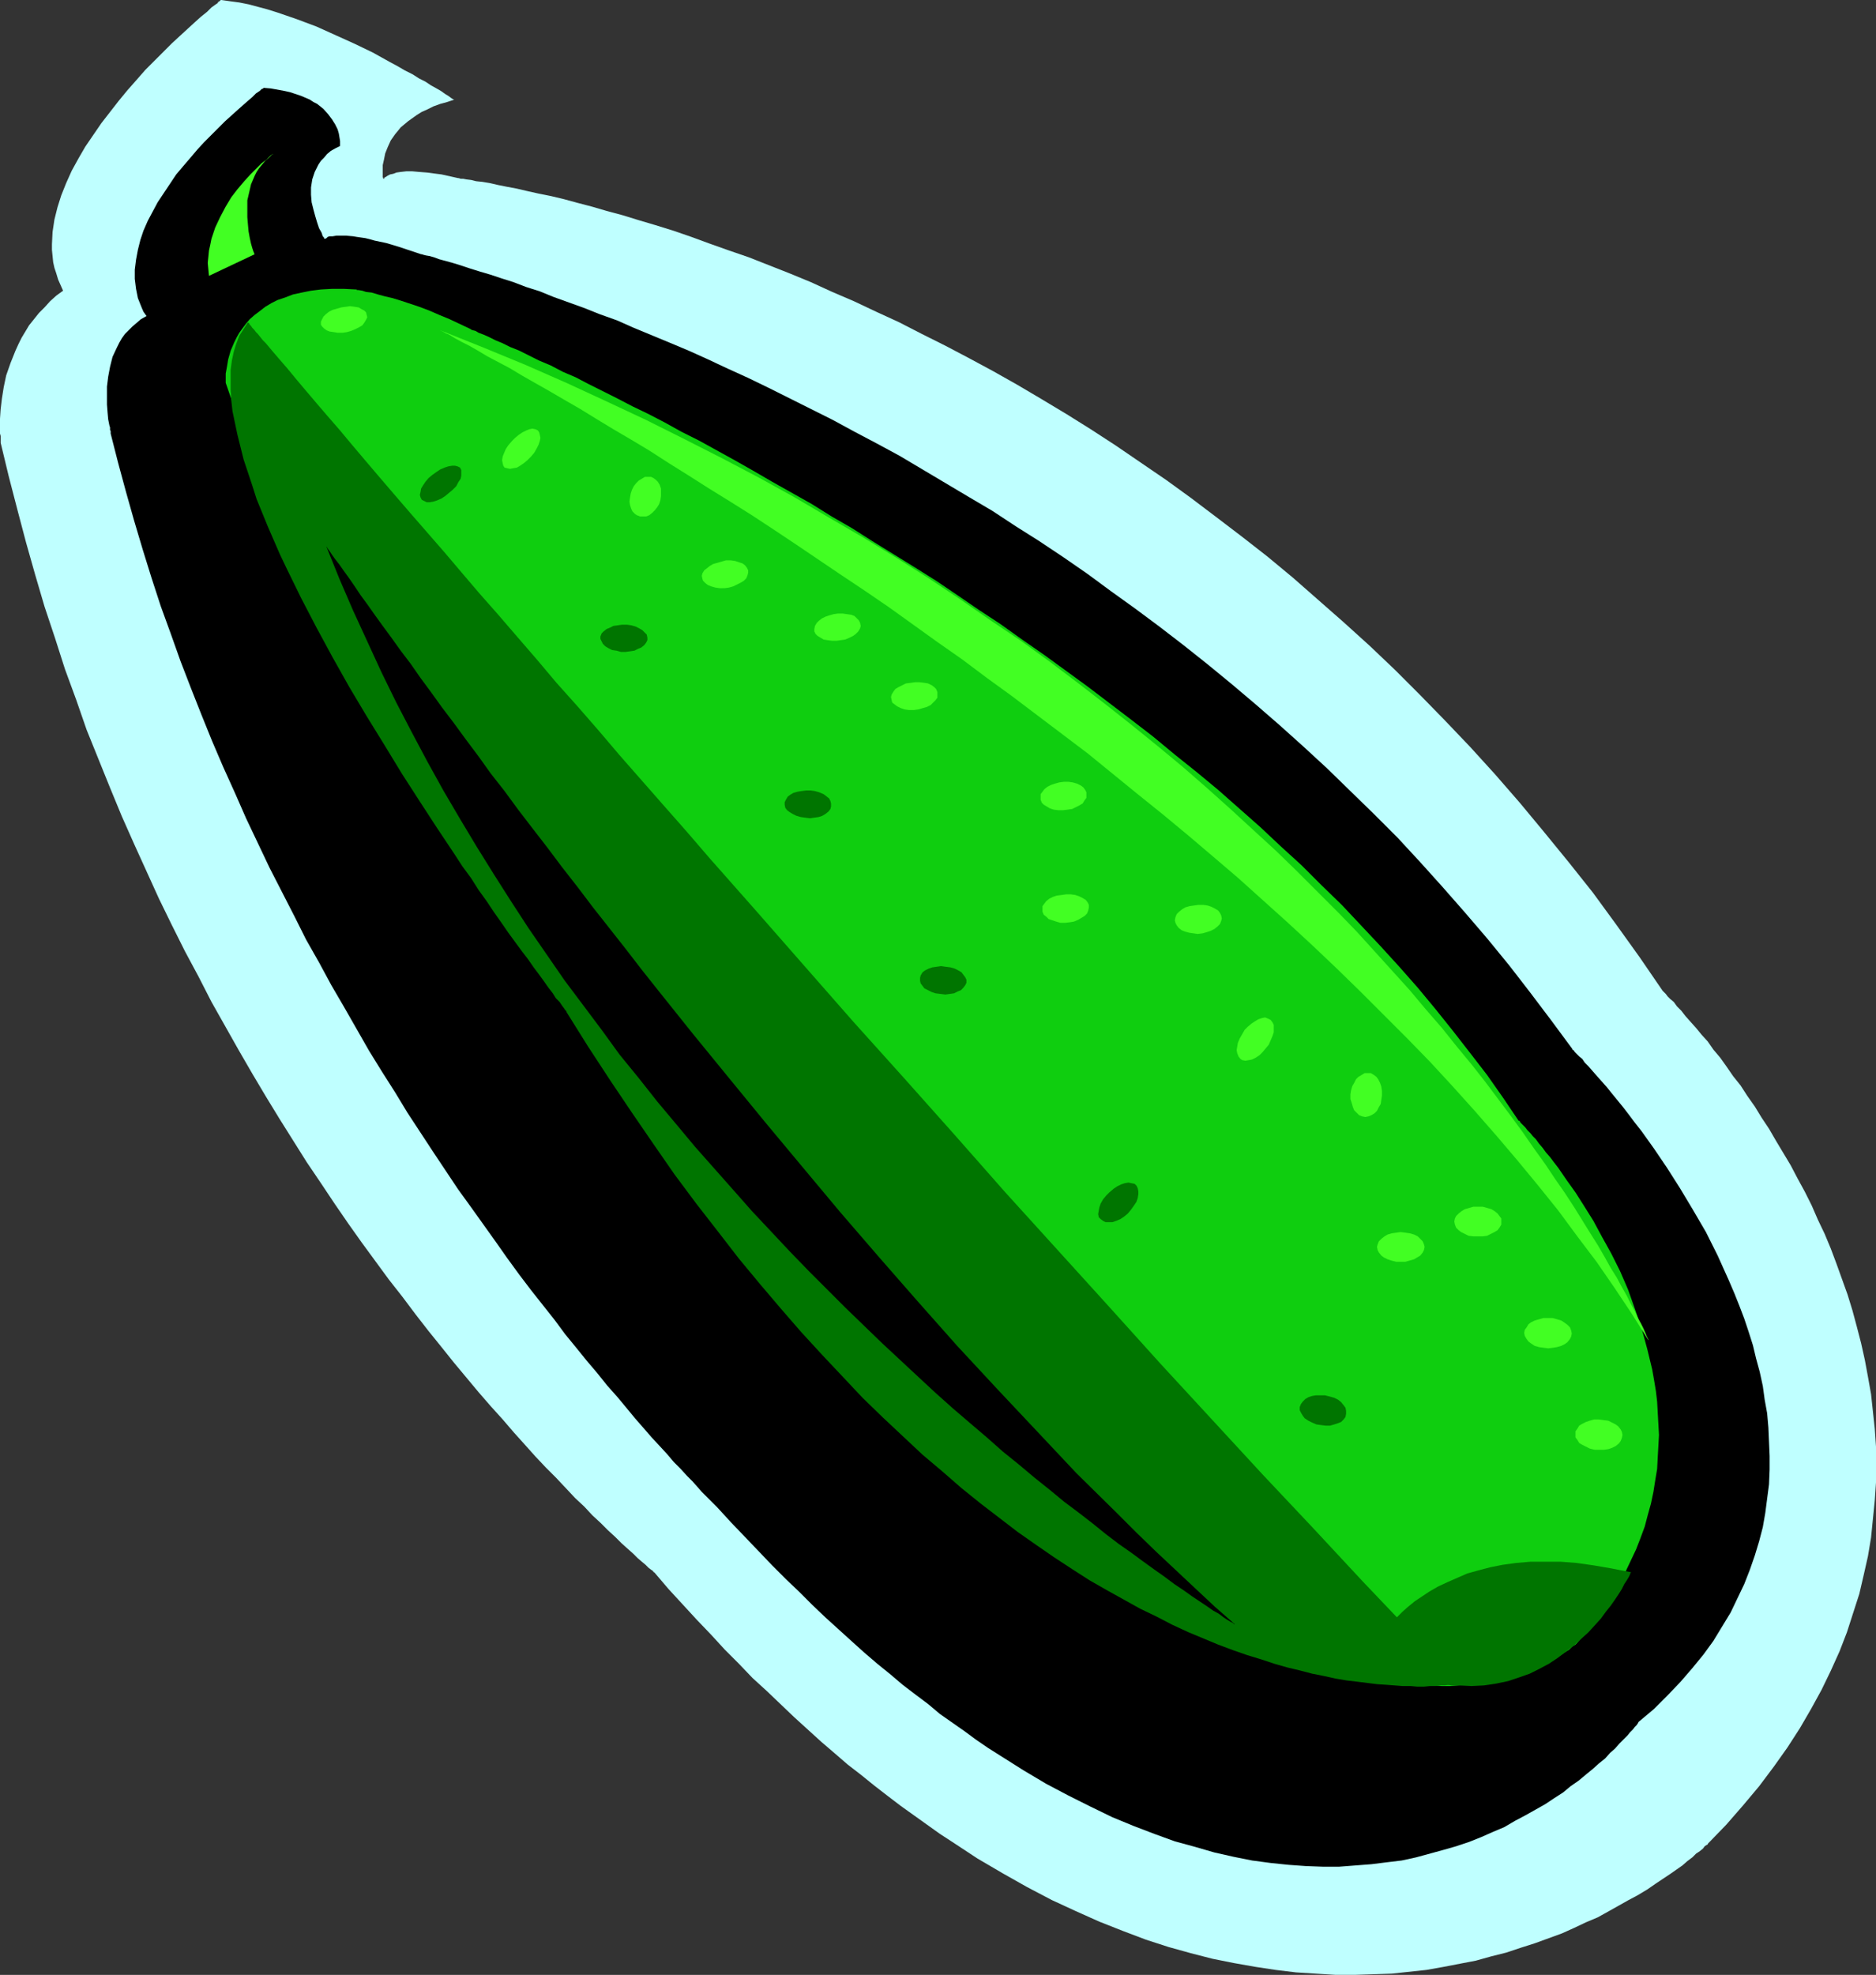
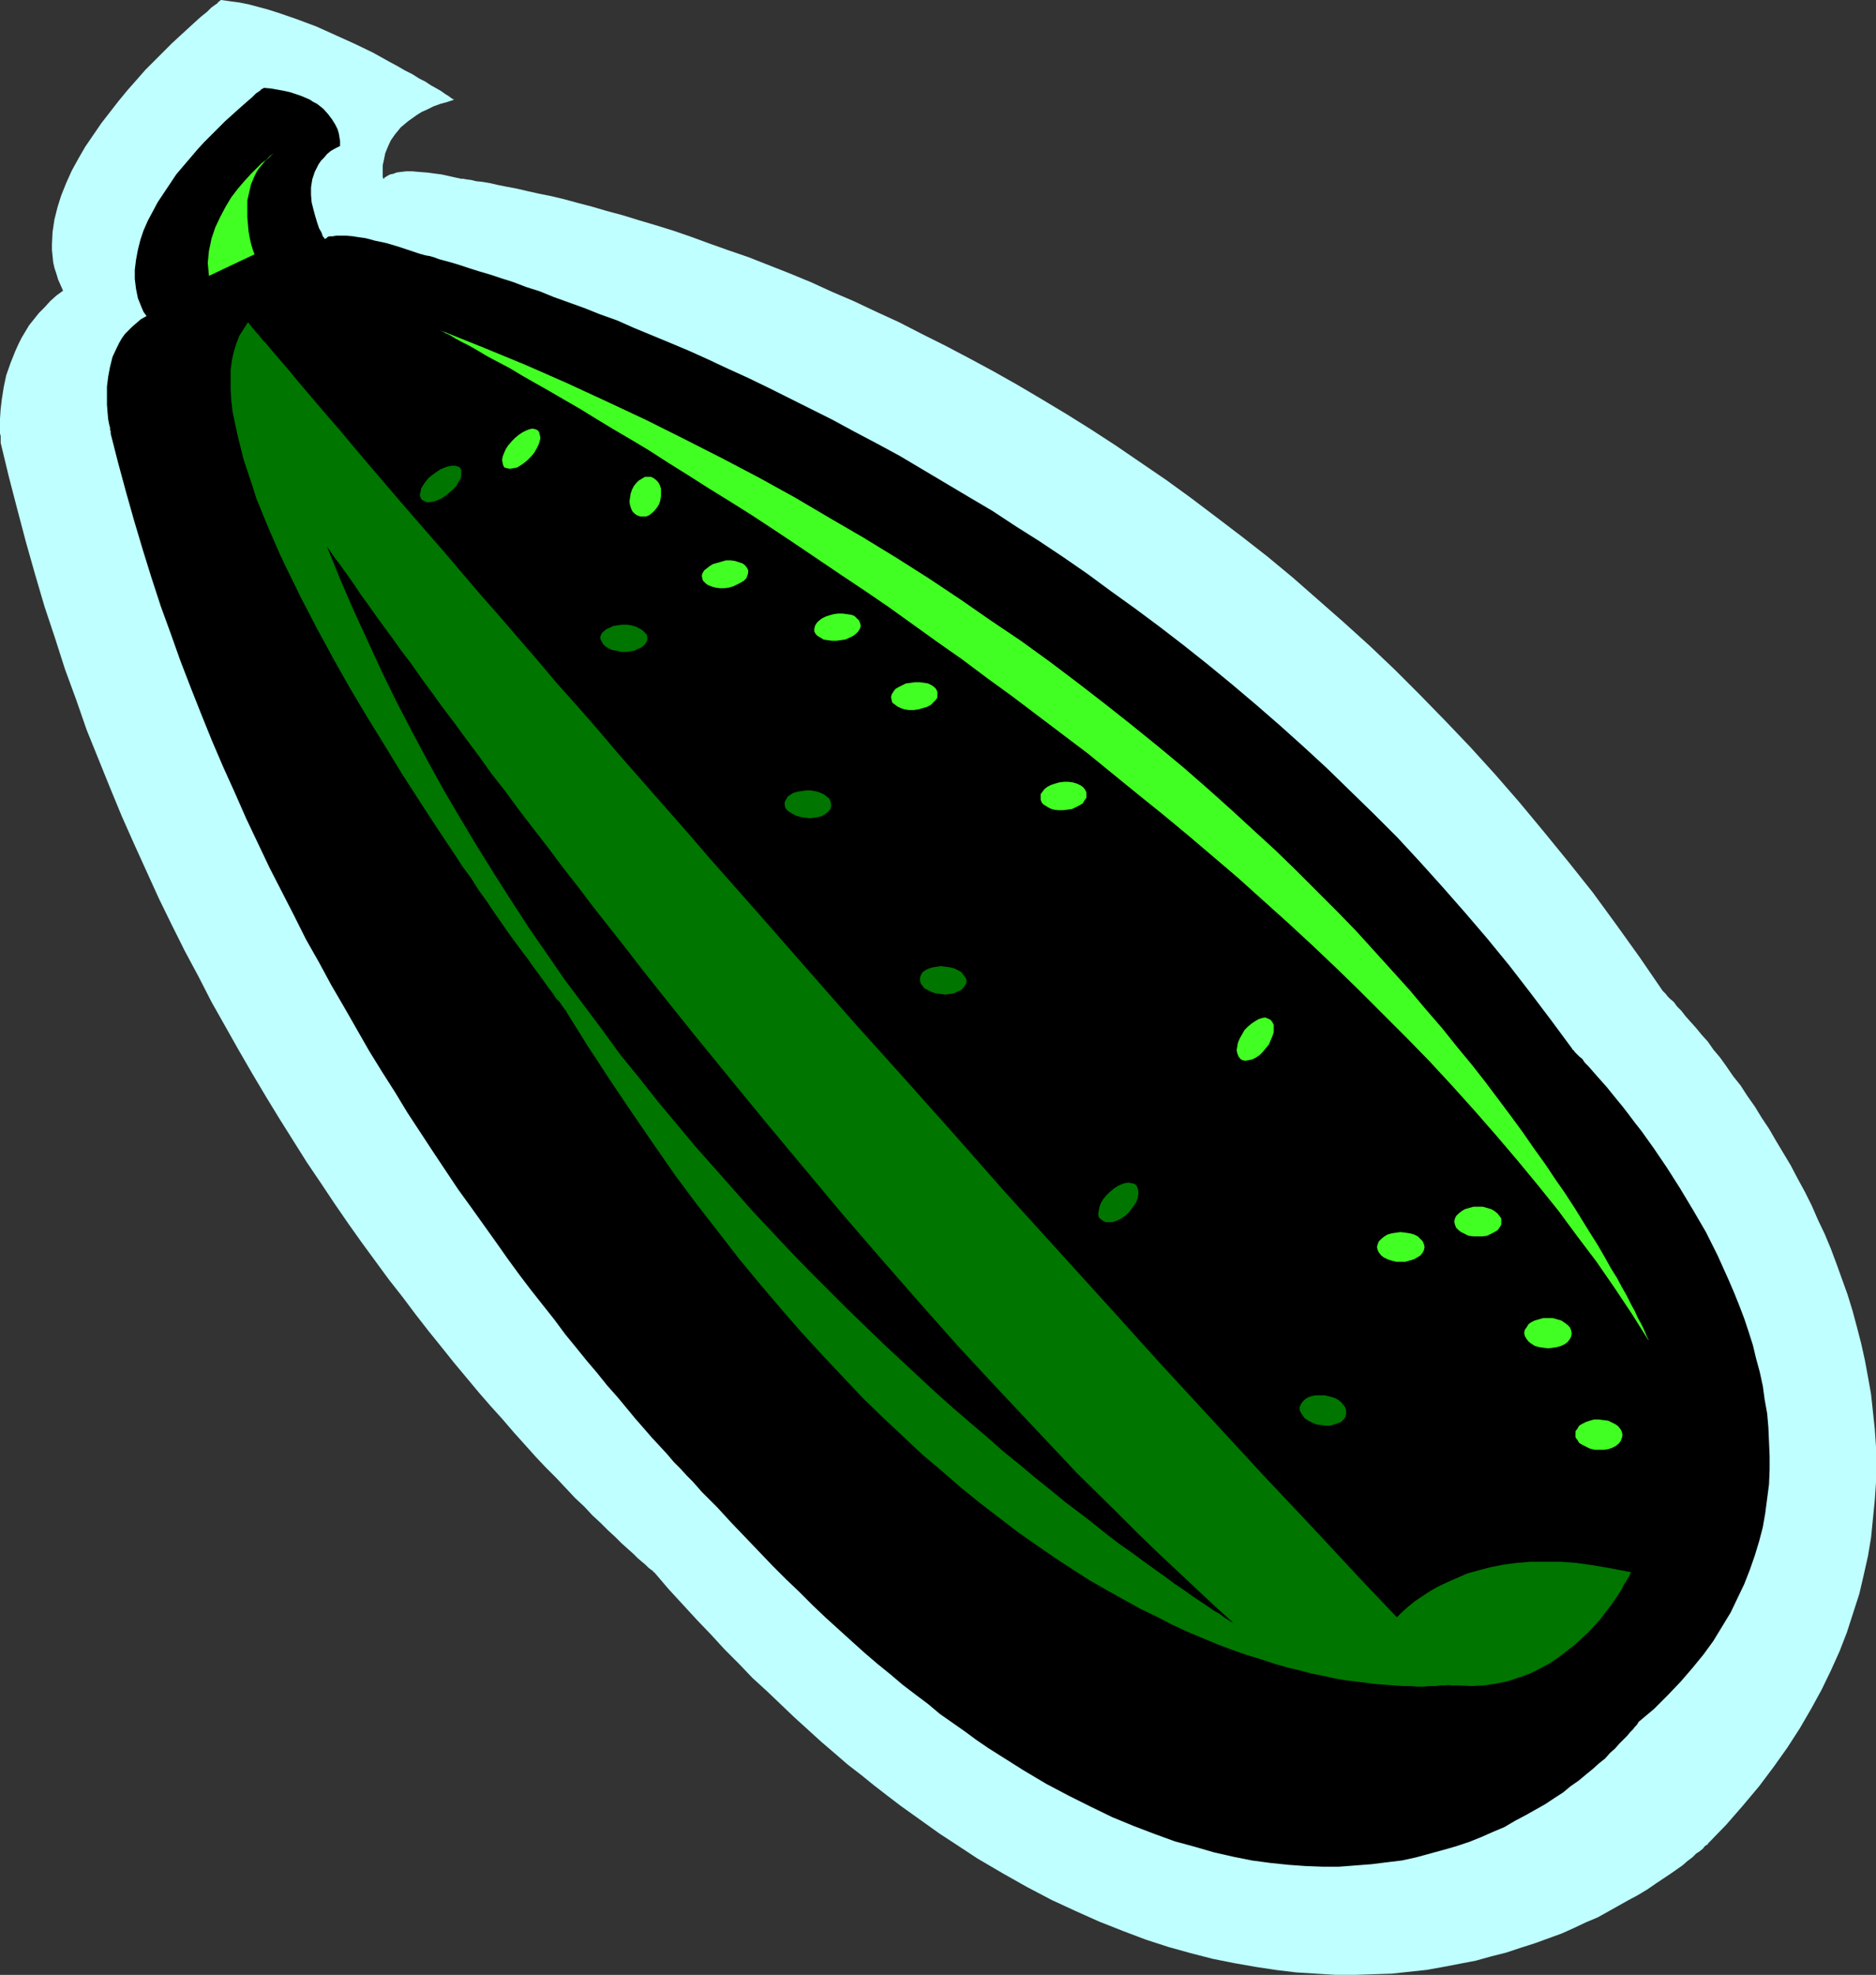
<svg xmlns="http://www.w3.org/2000/svg" xmlns:ns1="http://sodipodi.sourceforge.net/DTD/sodipodi-0.dtd" xmlns:ns2="http://www.inkscape.org/namespaces/inkscape" version="1.0" width="129.724mm" height="136.514mm" id="svg29" ns1:docname="Zucchini 1.wmf">
  <rect width="100%" height="100%" fill="#333333" stroke="none" />
  <ns1:namedview id="namedview29" pagecolor="#ffffff" bordercolor="#000000" borderopacity="0.25" ns2:showpageshadow="2" ns2:pageopacity="0.0" ns2:pagecheckerboard="0" ns2:deskcolor="#d1d1d1" ns2:document-units="mm" />
  <defs id="defs1">
    <pattern id="WMFhbasepattern" patternUnits="userSpaceOnUse" width="6" height="6" x="0" y="0" />
  </defs>
  <path style="fill:#bfffff;fill-opacity:1;fill-rule:evenodd;stroke:none" d="m 16.483,75.947 -0.646,-1.454 -0.646,-1.454 -0.485,-1.616 -0.485,-1.454 -0.323,-1.454 -0.162,-1.616 -0.162,-1.616 v -1.454 l 0.162,-3.232 0.485,-3.232 0.808,-3.232 0.97,-3.07 1.293,-3.232 1.454,-3.232 1.778,-3.232 1.778,-3.07 2.101,-3.07 2.101,-3.07 2.262,-2.909 2.262,-2.909 2.262,-2.747 2.424,-2.747 2.262,-2.585 2.424,-2.424 2.262,-2.262 2.262,-2.262 2.101,-1.939 1.939,-1.777 1.939,-1.777 1.616,-1.454 1.616,-1.293 1.131,-1.131 1.131,-0.808 0.485,-0.323 0.162,-0.323 0.323,-0.162 0.162,-0.162 L 57.691,0 h 0.162 l 2.262,0.323 2.424,0.323 2.424,0.485 2.424,0.646 2.424,0.646 2.586,0.808 5.171,1.777 5.171,1.939 5.01,2.262 5.01,2.262 4.686,2.262 4.363,2.424 2.101,1.131 1.939,1.131 1.939,0.97 1.778,1.131 1.616,0.808 1.454,0.97 1.454,0.808 1.131,0.646 1.131,0.808 0.808,0.485 0.646,0.485 0.485,0.323 0.323,0.162 h 0.162 l -1.939,0.646 -1.778,0.485 -1.778,0.646 -1.616,0.808 -1.454,0.646 -1.293,0.808 -1.131,0.808 -1.131,0.808 -0.97,0.808 -0.97,0.808 -0.646,0.808 -0.808,0.97 -1.131,1.616 -0.808,1.777 -0.646,1.616 -0.323,1.616 -0.323,1.454 v 1.131 1.131 0.808 l 0.162,0.485 v 0.162 -0.162 h 0.162 l 0.162,-0.323 0.323,-0.162 0.485,-0.323 0.646,-0.323 0.808,-0.162 0.808,-0.323 1.131,-0.162 1.454,-0.162 h 1.616 l 1.778,0.162 2.101,0.162 2.424,0.323 1.293,0.162 1.454,0.323 1.454,0.323 1.454,0.323 h 0.162 l 0.485,0.162 h 0.646 l 0.808,0.162 1.293,0.162 1.293,0.323 1.616,0.162 1.939,0.323 2.101,0.485 2.424,0.485 2.586,0.485 2.747,0.646 2.909,0.646 3.232,0.646 3.394,0.808 3.555,0.97 3.717,0.97 3.878,1.131 4.202,1.131 4.202,1.293 4.363,1.293 4.686,1.454 4.686,1.616 4.848,1.777 5.01,1.777 5.171,1.777 5.333,2.101 5.333,2.101 5.494,2.262 5.656,2.585 5.656,2.424 5.818,2.747 5.979,2.747 5.979,3.07 6.141,3.07 6.141,3.232 6.302,3.393 6.302,3.555 6.302,3.717 6.464,3.878 6.464,4.04 6.464,4.201 6.626,4.525 6.626,4.525 6.464,4.686 6.626,5.009 6.787,5.171 6.626,5.171 6.626,5.494 6.626,5.817 6.626,5.817 6.787,6.14 6.626,6.302 6.464,6.464 6.626,6.787 6.626,6.948 6.464,7.11 6.464,7.433 6.302,7.595 6.464,7.918 6.302,7.918 6.141,8.403 6.141,8.564 5.979,8.726 0.162,0.162 0.162,0.162 0.485,0.485 0.485,0.646 0.646,0.646 0.97,0.808 0.808,1.131 1.131,1.131 1.131,1.454 1.293,1.454 1.454,1.616 1.454,1.777 1.616,1.778 1.454,2.101 1.778,2.101 1.616,2.262 1.778,2.585 1.939,2.424 1.778,2.747 1.939,2.747 1.778,2.909 1.939,2.909 1.778,3.07 1.939,3.232 1.939,3.232 1.778,3.393 1.939,3.555 1.778,3.555 1.616,3.717 1.778,3.717 1.616,3.878 1.454,3.878 1.454,4.04 1.454,4.04 1.293,4.201 1.131,4.201 1.131,4.363 0.97,4.363 0.808,4.363 0.808,4.525 0.485,4.525 0.485,4.525 0.323,4.686 v 4.686 4.686 l -0.323,4.686 -0.485,4.848 -0.485,4.848 -0.808,4.848 -1.131,5.009 -1.131,4.848 -1.616,5.009 -1.616,5.009 -1.939,5.009 -2.262,5.009 -2.424,5.009 -2.747,5.009 -2.909,5.009 -3.232,5.009 -3.555,5.009 -3.878,5.171 -4.202,5.009 -4.363,5.009 -4.848,5.009 v 0.162 l -0.323,0.162 -0.485,0.323 -0.485,0.646 -0.808,0.646 -0.97,0.646 -0.97,0.97 -1.293,0.97 -1.293,1.131 -1.616,1.131 -1.616,1.131 -1.939,1.293 -1.939,1.293 -2.101,1.454 -2.424,1.454 -2.424,1.293 -2.586,1.454 -2.586,1.454 -2.909,1.616 -3.07,1.293 -3.07,1.454 -3.232,1.454 -3.555,1.293 -3.555,1.293 -3.555,1.131 -3.878,1.293 -3.878,0.97 -4.04,1.131 -4.202,0.808 -4.202,0.808 -4.525,0.808 -4.525,0.485 -4.525,0.485 -4.848,0.162 -4.848,0.162 h -5.01 l -5.171,-0.323 -5.171,-0.323 -5.333,-0.646 -5.333,-0.808 -5.494,-0.97 -5.656,-1.131 -5.656,-1.454 -5.818,-1.616 -5.979,-1.939 -5.979,-2.262 -6.141,-2.424 -6.141,-2.747 -6.302,-2.909 -6.464,-3.393 -6.302,-3.555 -6.626,-3.878 -6.626,-4.363 -3.232,-2.101 -3.394,-2.424 -3.394,-2.424 -3.394,-2.424 -3.394,-2.585 -3.555,-2.747 -3.394,-2.747 -3.555,-2.747 -3.555,-3.07 -3.394,-2.909 -3.555,-3.232 -3.555,-3.232 -3.555,-3.393 -3.555,-3.393 -3.717,-3.393 -3.555,-3.717 -3.717,-3.717 -3.555,-3.878 -3.717,-3.878 -3.717,-4.04 -3.717,-4.04 -3.717,-4.363 h -0.162 l -0.162,-0.323 -0.485,-0.323 -0.646,-0.485 -0.808,-0.808 -0.97,-0.808 -1.131,-0.97 -1.131,-1.131 -1.454,-1.293 -1.616,-1.454 -1.616,-1.616 -1.939,-1.777 -1.939,-1.939 -2.101,-1.939 -2.101,-2.262 -2.424,-2.262 -2.424,-2.585 -2.424,-2.585 -2.747,-2.747 -2.747,-2.909 -2.747,-3.07 -2.909,-3.232 -2.909,-3.393 -3.07,-3.393 -3.232,-3.717 -3.232,-3.878 -3.232,-3.878 -3.232,-4.04 -3.394,-4.201 -3.394,-4.363 -3.394,-4.525 -3.555,-4.525 -3.555,-4.848 -3.555,-4.848 -3.555,-5.009 -3.555,-5.171 -3.555,-5.332 -3.717,-5.494 -3.555,-5.656 -3.555,-5.656 -3.555,-5.817 -3.555,-5.979 -3.555,-6.14 -3.555,-6.302 -3.555,-6.302 -3.394,-6.625 -3.555,-6.625 -3.394,-6.787 -3.394,-6.948 -3.232,-7.11 -3.232,-7.11 -3.232,-7.272 -3.07,-7.433 -3.07,-7.595 -3.07,-7.595 -2.747,-7.918 -2.909,-7.918 -2.586,-8.08 -2.747,-8.241 -2.424,-8.241 -2.424,-8.564 -2.262,-8.564 -2.262,-8.726 -2.101,-8.726 v 0 -0.323 -0.323 -0.485 -0.646 L 0,113.275 v -0.808 -0.97 -0.97 -1.131 l 0.162,-2.424 0.323,-2.747 0.485,-3.07 0.646,-3.07 1.131,-3.232 1.293,-3.232 0.808,-1.777 0.808,-1.616 0.97,-1.616 0.97,-1.616 1.293,-1.616 1.293,-1.616 1.454,-1.454 1.454,-1.616 1.616,-1.454 z" id="path1" />
  <path style="fill:#000000;fill-opacity:1;fill-rule:evenodd;stroke:none" d="m 38.299,82.573 -0.808,-1.131 -0.485,-1.131 -0.97,-2.424 -0.485,-2.424 -0.323,-2.585 v -2.424 l 0.323,-2.585 0.485,-2.585 0.646,-2.585 0.808,-2.424 1.131,-2.585 1.293,-2.424 1.293,-2.424 1.616,-2.424 1.616,-2.424 1.616,-2.424 1.778,-2.101 1.939,-2.262 1.778,-2.101 1.778,-1.939 1.939,-1.939 1.778,-1.777 1.778,-1.777 1.616,-1.454 1.616,-1.454 1.454,-1.293 1.293,-1.131 1.131,-0.97 0.97,-0.97 0.97,-0.646 0.485,-0.485 0.485,-0.162 v -0.162 l 1.939,0.162 1.778,0.323 1.778,0.323 1.454,0.323 1.454,0.485 1.454,0.485 1.131,0.485 1.131,0.485 0.97,0.646 0.97,0.485 1.616,1.293 1.293,1.454 0.97,1.293 0.808,1.293 0.646,1.293 0.323,1.131 0.162,0.97 0.162,0.97 v 0.646 0.646 l -1.293,0.646 -1.131,0.646 -0.97,0.808 -0.808,0.97 -0.808,0.808 -0.646,0.97 -0.485,0.97 -0.485,0.97 -0.323,0.97 -0.323,0.97 -0.323,2.101 v 1.939 l 0.162,1.939 0.485,1.939 0.485,1.777 0.485,1.616 0.485,1.454 0.646,1.131 0.323,0.97 0.323,0.323 v 0.162 l 0.162,0.162 v 0 h 0.162 v 0 l 0.323,-0.162 0.323,-0.323 0.485,-0.162 h 0.808 l 0.97,-0.162 h 1.131 1.454 l 1.778,0.162 0.97,0.162 2.262,0.323 1.293,0.323 1.131,0.323 3.07,0.646 1.616,0.485 1.616,0.485 1.939,0.646 1.939,0.646 1.939,0.646 h 0.162 l 0.485,0.162 0.646,0.162 0.97,0.162 1.131,0.323 1.293,0.485 1.778,0.485 1.778,0.485 2.101,0.646 2.424,0.808 2.586,0.808 2.747,0.808 2.909,0.97 3.07,0.97 3.394,1.293 3.555,1.131 3.555,1.454 4.04,1.454 4.04,1.454 4.04,1.616 4.525,1.616 4.363,1.939 4.686,1.939 4.686,1.939 5.01,2.101 5.01,2.262 5.171,2.424 5.333,2.424 5.333,2.585 5.494,2.747 5.494,2.747 5.818,2.909 5.656,3.07 5.818,3.07 5.979,3.232 5.979,3.555 5.979,3.555 5.979,3.555 6.302,3.717 6.141,4.04 6.141,3.878 6.302,4.201 6.302,4.363 6.141,4.525 6.302,4.525 6.302,4.686 6.302,4.848 6.302,5.009 6.302,5.171 6.302,5.332 6.141,5.332 6.302,5.656 6.141,5.656 6.141,5.979 6.141,5.979 6.141,6.14 5.979,6.464 5.818,6.464 5.818,6.625 5.818,6.787 5.818,7.11 5.494,7.11 5.494,7.272 5.494,7.433 v 0.162 l 0.323,0.162 0.323,0.485 0.485,0.485 0.646,0.646 0.808,0.646 0.646,0.97 0.97,0.97 1.131,1.293 1.131,1.293 1.293,1.454 1.293,1.454 1.293,1.616 1.454,1.778 1.454,1.777 1.616,2.101 1.454,1.939 1.778,2.262 1.616,2.262 1.616,2.262 3.394,5.009 3.394,5.332 3.394,5.656 3.394,5.817 3.07,6.14 2.909,6.464 1.454,3.393 1.293,3.232 1.293,3.393 1.131,3.393 1.131,3.555 0.808,3.393 0.97,3.555 0.808,3.717 0.485,3.555 0.646,3.555 0.323,3.717 0.162,3.717 0.162,3.717 v 3.555 l -0.162,3.878 -0.485,3.717 -0.485,3.717 -0.646,3.717 -0.97,3.717 -1.131,3.717 -1.293,3.717 -1.454,3.717 -1.778,3.717 -1.778,3.717 -2.262,3.717 -2.262,3.717 -2.586,3.555 -2.909,3.555 -3.07,3.555 -3.394,3.555 -3.555,3.555 -4.04,3.393 v 0 l -0.162,0.323 -0.323,0.485 -0.485,0.485 -0.485,0.646 -0.808,0.808 -0.646,0.808 -0.97,0.97 -1.131,1.131 -1.131,1.293 -1.293,1.131 -1.293,1.454 -1.616,1.293 -1.616,1.454 -1.778,1.454 -1.939,1.616 -2.101,1.454 -1.939,1.616 -2.262,1.454 -2.424,1.616 -2.586,1.454 -2.586,1.454 -2.747,1.454 -2.747,1.616 -3.07,1.293 -2.909,1.293 -3.232,1.293 -3.394,1.131 -3.394,0.97 -3.555,0.97 -3.555,0.97 -3.717,0.808 -4.04,0.485 -3.878,0.485 -4.202,0.323 -4.202,0.323 h -4.363 l -4.363,-0.162 -4.525,-0.323 -4.686,-0.485 -4.848,-0.646 -4.848,-0.97 -5.01,-1.131 -5.01,-1.454 -5.333,-1.454 -5.333,-1.939 -5.494,-2.101 -5.494,-2.262 -5.656,-2.747 -5.818,-2.909 -5.818,-3.07 -5.979,-3.555 -6.141,-3.878 -3.07,-1.939 -3.07,-2.101 -3.07,-2.262 -3.232,-2.262 -3.232,-2.262 -3.07,-2.585 -3.232,-2.424 -3.394,-2.585 -3.232,-2.747 -3.394,-2.747 -3.394,-2.909 -3.232,-2.909 -6.949,-6.302 -3.394,-3.232 -3.394,-3.393 -3.555,-3.393 -3.555,-3.555 -3.555,-3.717 -3.555,-3.717 -3.717,-3.878 -3.555,-3.878 -0.162,-0.162 -0.162,-0.162 -0.485,-0.485 -0.646,-0.646 -0.646,-0.646 -0.97,-0.97 -0.97,-0.97 -1.131,-1.293 -1.293,-1.454 -1.454,-1.454 -1.616,-1.777 -1.778,-1.777 -1.778,-2.101 -1.939,-2.101 -2.101,-2.262 -2.101,-2.424 -2.262,-2.585 -2.262,-2.747 -2.424,-2.909 -2.586,-2.909 -2.586,-3.232 -2.747,-3.232 -2.747,-3.393 -2.909,-3.555 -2.747,-3.717 -3.07,-3.878 -3.07,-3.878 -3.07,-4.04 -3.07,-4.201 -3.07,-4.363 -3.232,-4.525 -3.232,-4.525 -3.394,-4.686 -3.232,-4.848 -3.232,-4.848 -3.394,-5.171 -3.394,-5.171 -3.232,-5.332 -3.394,-5.332 -3.394,-5.494 -3.232,-5.656 -3.232,-5.656 -3.394,-5.817 -3.232,-5.979 -3.394,-5.979 -3.07,-6.14 -3.232,-6.302 -3.232,-6.302 -3.07,-6.464 -3.07,-6.464 -2.909,-6.625 -3.07,-6.787 -2.909,-6.787 -2.747,-6.787 -2.747,-6.948 -2.747,-7.11 -2.586,-7.272 -2.586,-7.11 -2.424,-7.433 -2.262,-7.272 -2.262,-7.595 -2.101,-7.433 -2.101,-7.756 -1.939,-7.595 v -0.162 -0.162 -0.323 l -0.162,-0.323 v -0.646 l -0.162,-0.485 -0.323,-1.616 -0.162,-1.777 -0.162,-2.101 v -2.262 -2.424 l 0.323,-2.585 0.485,-2.585 0.646,-2.585 1.131,-2.424 0.646,-1.293 0.646,-1.131 0.808,-1.131 0.97,-0.97 0.97,-0.97 1.131,-0.97 1.131,-0.97 z" id="path2" />
-   <path style="fill:#0fce0f;fill-opacity:1;fill-rule:evenodd;stroke:none" d="m 93.081,75.624 h 0.162 v 0.162 h 0.485 l 0.97,0.162 0.97,0.323 1.454,0.162 1.616,0.485 1.778,0.485 2.101,0.485 2.101,0.646 2.424,0.808 2.424,0.808 2.586,0.97 2.586,1.131 2.747,1.131 2.747,1.293 2.747,1.293 0.162,0.162 0.485,0.162 0.646,0.162 0.808,0.485 1.293,0.485 1.454,0.646 1.616,0.808 1.939,0.808 1.939,0.97 2.424,0.97 2.586,1.293 2.586,1.293 3.07,1.293 3.07,1.616 3.394,1.454 3.394,1.777 3.555,1.777 3.878,1.939 4.04,2.101 4.04,1.939 4.363,2.262 4.363,2.424 4.525,2.262 4.686,2.585 4.686,2.585 4.848,2.747 5.01,2.909 5.171,2.909 5.171,2.909 5.171,3.232 5.333,3.07 5.333,3.393 5.494,3.393 5.494,3.393 5.656,3.555 5.494,3.717 5.656,3.878 5.656,3.717 5.656,4.04 5.818,4.04 11.312,8.241 11.474,8.726 5.656,4.363 5.656,4.686 5.656,4.525 5.656,4.686 5.494,4.848 5.494,4.848 5.333,5.009 5.494,5.009 5.171,5.171 5.333,5.171 5.01,5.332 5.01,5.332 5.01,5.494 4.848,5.494 4.686,5.656 4.525,5.656 4.525,5.817 4.363,5.656 4.202,5.979 4.04,5.979 h 0.162 l 0.162,0.162 0.162,0.323 0.323,0.323 0.485,0.485 0.485,0.485 0.485,0.646 0.808,0.808 0.646,0.808 0.808,0.808 0.808,1.131 0.97,1.131 0.808,1.131 1.131,1.293 0.97,1.293 1.131,1.454 2.101,3.07 2.424,3.393 2.262,3.555 2.424,3.878 2.262,4.201 2.424,4.363 2.262,4.525 2.101,4.848 1.778,5.009 1.778,5.171 1.454,5.332 1.293,5.332 0.485,2.747 0.485,2.909 0.323,2.747 0.162,2.909 0.162,2.909 0.162,2.909 -0.162,2.909 -0.162,2.909 -0.162,3.07 -0.485,2.909 -0.485,3.07 -0.646,3.07 -0.808,2.909 -0.808,3.07 -1.131,3.07 -1.131,2.909 -1.454,3.07 -1.454,3.07 -1.616,3.07 -1.778,3.07 -2.101,3.07 -2.101,2.909 -2.424,3.07 -2.424,3.07 -0.162,0.162 -0.323,0.323 -0.808,0.485 -0.808,0.808 -1.293,0.808 -1.454,0.97 -1.778,1.131 -2.101,0.97 -2.262,1.131 -2.586,0.97 -3.07,0.97 -3.07,0.808 -3.555,0.808 -3.717,0.485 -2.101,0.162 -2.101,0.162 -2.101,0.162 h -2.101 l -2.424,-0.162 h -2.424 l -2.424,-0.162 -2.424,-0.323 -2.586,-0.323 -2.747,-0.485 -2.747,-0.485 -2.909,-0.646 -2.747,-0.808 -3.07,-0.808 -3.07,-0.97 -3.07,-1.131 -3.232,-1.131 -3.232,-1.293 -3.394,-1.454 -3.555,-1.454 -3.555,-1.777 -3.555,-1.777 -3.717,-2.101 -3.717,-2.101 -3.878,-2.262 -3.878,-2.424 -4.04,-2.585 -4.202,-2.747 -4.04,-2.909 -4.202,-3.07 -4.363,-3.393 -4.525,-3.393 -4.363,-3.555 -4.686,-3.878 -4.686,-4.04 -4.686,-4.201 -0.162,-0.162 -0.323,-0.162 -0.485,-0.485 -0.808,-0.646 -0.808,-0.646 -1.131,-0.808 -1.293,-1.131 -1.454,-1.131 -1.616,-1.454 -1.939,-1.616 -1.939,-1.616 -2.101,-1.777 -2.262,-1.939 -2.586,-2.101 -2.424,-2.262 -2.747,-2.585 -2.909,-2.424 -2.909,-2.747 -3.07,-2.909 -3.232,-2.909 -3.232,-3.232 -3.555,-3.232 -3.394,-3.393 -3.555,-3.555 -3.717,-3.717 -3.878,-3.717 -3.717,-4.04 -4.04,-4.04 -3.878,-4.201 -4.04,-4.201 -4.04,-4.525 -4.202,-4.525 -4.202,-4.848 -4.202,-4.686 -4.202,-5.009 -4.202,-5.009 -4.363,-5.332 -4.363,-5.171 -4.202,-5.494 -4.363,-5.494 -4.202,-5.656 -4.363,-5.817 -8.565,-11.796 -4.202,-6.14 -4.202,-6.14 -4.202,-6.302 -4.202,-6.464 -4.04,-6.464 -8.08,-13.25 -3.878,-6.787 -3.878,-6.948 -3.878,-6.948 -3.555,-7.11 -3.717,-7.11 -3.555,-7.272 -3.394,-7.433 -3.394,-7.433 -3.232,-7.595 -3.07,-7.595 -2.909,-7.756 -2.909,-7.756 -2.747,-7.918 v -1.777 -0.646 l 0.323,-1.777 0.323,-1.939 0.646,-2.262 0.485,-1.131 0.485,-1.131 0.646,-1.293 0.646,-1.131 0.808,-1.131 0.97,-1.293 0.97,-1.131 1.293,-1.131 1.293,-0.97 1.454,-1.131 1.616,-0.97 1.616,-0.808 1.939,-0.646 2.101,-0.808 2.262,-0.485 2.424,-0.485 2.586,-0.323 2.909,-0.162 h 3.07 z" id="path3" />
  <path style="fill:#007500;fill-opacity:1;fill-rule:evenodd;stroke:none" d="m 64.802,84.188 v 0.162 h 0.162 l 0.162,0.162 0.162,0.323 0.323,0.323 0.323,0.485 0.485,0.485 0.485,0.646 0.485,0.485 0.646,0.808 0.646,0.808 0.808,0.808 0.808,0.97 0.808,0.97 0.97,1.131 0.97,1.131 2.101,2.424 2.262,2.747 2.586,3.07 2.747,3.232 2.909,3.393 3.232,3.717 3.232,3.878 3.555,4.201 3.717,4.363 3.878,4.525 4.04,4.686 4.363,5.009 4.363,5.009 4.525,5.332 4.686,5.494 4.848,5.494 5.01,5.817 5.171,5.979 5.171,6.14 5.494,6.14 5.494,6.302 5.494,6.464 5.818,6.625 5.818,6.625 5.979,6.787 5.979,6.948 6.141,6.948 6.141,6.948 12.605,14.382 12.766,14.543 13.09,14.543 13.251,14.866 13.251,15.028 26.987,29.733 13.413,14.866 13.413,14.543 13.413,14.543 13.251,14.058 6.464,6.948 6.464,6.948 6.464,6.787 6.464,6.787 6.302,6.625 6.141,6.464 v 0 h -0.323 -0.323 l -0.646,0.162 -0.646,0.162 h -0.97 l -0.97,0.162 h -1.131 l -1.293,0.162 h -1.454 l -1.616,0.162 h -1.778 l -1.778,-0.162 h -2.101 l -2.101,-0.162 -2.101,-0.162 -2.424,-0.162 -2.586,-0.323 -2.586,-0.323 -2.747,-0.323 -2.909,-0.485 -2.909,-0.646 -3.232,-0.646 -3.07,-0.808 -3.394,-0.808 -3.394,-0.97 -3.394,-1.131 -3.717,-1.131 -3.717,-1.293 -3.878,-1.454 -3.878,-1.616 -3.878,-1.616 -4.202,-1.939 -4.04,-2.101 -4.363,-2.101 -4.363,-2.424 -4.363,-2.424 -4.525,-2.585 -4.525,-2.909 -4.686,-3.07 -4.686,-3.232 -4.848,-3.393 -4.848,-3.717 -4.848,-3.717 -5.01,-4.04 -5.01,-4.363 -5.171,-4.363 -5.171,-4.848 -5.171,-4.848 -5.333,-5.171 -5.171,-5.494 -5.333,-5.656 -5.494,-5.979 -5.333,-6.14 -5.494,-6.464 -5.494,-6.625 -5.494,-7.11 -5.656,-7.272 -5.656,-7.595 -5.494,-7.918 -5.656,-8.241 -5.656,-8.403 -5.818,-8.887 -5.656,-9.049 v -0.162 l -0.323,-0.323 -0.323,-0.485 -0.485,-0.646 -0.646,-0.97 -0.97,-0.97 -0.808,-1.293 -1.131,-1.454 -1.131,-1.616 -1.293,-1.777 -1.454,-1.939 -1.454,-2.101 -1.616,-2.101 -1.778,-2.424 -1.778,-2.424 -1.778,-2.585 -1.939,-2.747 -1.939,-2.909 -2.101,-2.909 -1.939,-3.07 -2.262,-3.07 -2.101,-3.232 -2.262,-3.393 -2.262,-3.393 -4.525,-6.948 -4.686,-7.272 -4.525,-7.433 -4.686,-7.595 -4.525,-7.595 -4.363,-7.756 -4.202,-7.756 -4.04,-7.756 -3.717,-7.595 -1.778,-3.717 -1.616,-3.717 -1.616,-3.717 -1.454,-3.555 -1.454,-3.555 -1.131,-3.555 -1.131,-3.393 -1.131,-3.393 -0.808,-3.232 -0.808,-3.232 -0.646,-3.07 -0.646,-3.07 -0.323,-2.909 -0.162,-2.747 v -2.585 -2.585 l 0.323,-2.424 0.485,-2.262 0.646,-2.101 0.808,-2.101 1.131,-1.777 z" id="path4" />
  <path style="fill:#42ff23;fill-opacity:1;fill-rule:evenodd;stroke:none" d="m 430.825,350.166 v -0.162 l -0.162,-0.323 -0.323,-0.646 -0.323,-0.808 -0.485,-1.131 -0.646,-1.293 -0.808,-1.454 -0.808,-1.777 -0.97,-1.777 -1.131,-2.262 -1.293,-2.262 -1.293,-2.424 -1.616,-2.585 -1.616,-2.909 -1.778,-3.07 -1.939,-3.07 -2.101,-3.393 -2.101,-3.393 -2.424,-3.717 -2.586,-3.717 -2.586,-3.878 -2.909,-4.04 -2.909,-4.201 -3.07,-4.201 -3.394,-4.525 -3.394,-4.525 -3.555,-4.525 -3.878,-4.686 -3.878,-4.848 -4.202,-4.848 -4.202,-5.009 -4.525,-5.009 -4.686,-5.171 -4.686,-5.171 -5.01,-5.171 -5.333,-5.332 -5.333,-5.332 -5.494,-5.332 -5.818,-5.332 -5.979,-5.494 -6.141,-5.494 -6.302,-5.494 -6.626,-5.494 -6.787,-5.494 -6.949,-5.494 -7.11,-5.494 -7.272,-5.494 -7.595,-5.494 -7.918,-5.332 -7.918,-5.494 -8.242,-5.494 -8.403,-5.332 -8.726,-5.332 -8.888,-5.171 -9.05,-5.332 -9.373,-5.171 -9.534,-5.009 -9.858,-5.009 -10.019,-5.009 -10.342,-4.848 -10.504,-4.848 -10.666,-4.686 -10.989,-4.525 -11.312,-4.525 v 0 h 0.162 l 0.162,0.162 0.646,0.323 0.485,0.323 0.485,0.162 0.646,0.323 1.293,0.808 1.778,0.97 1.939,0.97 2.262,1.293 2.424,1.454 2.747,1.454 3.07,1.616 3.232,1.939 3.394,1.939 3.717,2.101 3.878,2.262 4.202,2.424 4.202,2.585 4.525,2.747 4.686,2.747 4.848,2.909 5.01,3.232 5.171,3.232 5.333,3.393 5.494,3.393 5.656,3.555 5.656,3.717 5.818,3.878 5.979,4.04 5.979,4.04 6.302,4.201 6.141,4.201 6.302,4.525 6.302,4.525 6.464,4.525 6.464,4.848 6.464,4.686 6.626,5.009 6.626,5.009 6.626,5.009 13.09,10.665 6.626,5.332 6.626,5.494 6.464,5.494 6.626,5.656 6.464,5.817 6.464,5.817 6.302,5.817 6.302,5.979 6.302,6.14 6.141,6.14 6.141,6.14 5.979,6.14 5.818,6.302 5.818,6.464 5.656,6.464 5.494,6.464 5.333,6.464 5.333,6.625 5.01,6.787 5.01,6.625 4.686,6.787 4.525,6.787 z" id="path5" />
-   <path style="fill:#000000;fill-opacity:1;fill-rule:evenodd;stroke:none" d="m 322.715,424.336 h -0.162 l -0.323,-0.323 -0.646,-0.323 -0.808,-0.485 -0.97,-0.646 -1.293,-0.97 -1.454,-0.808 -1.616,-1.131 -1.939,-1.293 -1.939,-1.293 -2.262,-1.616 -2.424,-1.616 -2.586,-1.939 -2.747,-1.939 -2.909,-2.101 -3.07,-2.262 -3.232,-2.262 -3.394,-2.585 -3.394,-2.747 -3.555,-2.747 -3.878,-2.909 -3.717,-3.07 -4.04,-3.232 -4.04,-3.393 -4.202,-3.393 -4.202,-3.717 -4.363,-3.717 -4.525,-3.878 -4.525,-4.04 -4.525,-4.201 -4.686,-4.363 -4.686,-4.363 -4.686,-4.525 -4.848,-4.686 -4.848,-4.848 -4.848,-4.848 -5.01,-5.171 -4.848,-5.171 -5.01,-5.332 -4.848,-5.494 -5.01,-5.656 -5.01,-5.656 -4.848,-5.817 -5.01,-5.979 -4.848,-6.14 -5.01,-6.14 -4.686,-6.464 -4.848,-6.464 -4.848,-6.464 -4.686,-6.787 -4.686,-6.787 -4.525,-6.948 -4.525,-7.11 -4.525,-7.272 -4.363,-7.272 -4.363,-7.433 -4.202,-7.595 -4.04,-7.595 -4.04,-7.756 -3.878,-7.918 -3.717,-8.08 -3.717,-8.079 -3.555,-8.241 -3.394,-8.403 0.162,0.162 0.162,0.323 0.485,0.646 0.646,0.97 0.808,1.131 1.131,1.454 1.131,1.616 1.293,1.777 1.454,2.101 1.616,2.424 1.778,2.424 1.939,2.747 2.101,2.909 2.262,3.07 2.424,3.393 2.586,3.393 2.586,3.717 2.747,3.717 2.909,4.04 3.07,4.04 3.07,4.201 3.394,4.525 3.232,4.525 3.555,4.525 3.555,4.848 3.717,4.848 3.878,5.009 3.878,5.171 4.04,5.171 4.04,5.332 4.202,5.332 4.202,5.332 4.363,5.656 4.363,5.494 9.05,11.311 9.373,11.473 9.534,11.634 9.696,11.634 9.858,11.796 10.181,11.796 10.181,11.634 10.181,11.473 10.504,11.311 10.342,10.988 10.342,10.988 10.504,10.342 5.171,5.171 5.171,5.009 5.171,4.848 5.171,4.848 5.01,4.686 z" id="path6" />
+   <path style="fill:#000000;fill-opacity:1;fill-rule:evenodd;stroke:none" d="m 322.715,424.336 l -0.323,-0.323 -0.646,-0.323 -0.808,-0.485 -0.97,-0.646 -1.293,-0.97 -1.454,-0.808 -1.616,-1.131 -1.939,-1.293 -1.939,-1.293 -2.262,-1.616 -2.424,-1.616 -2.586,-1.939 -2.747,-1.939 -2.909,-2.101 -3.07,-2.262 -3.232,-2.262 -3.394,-2.585 -3.394,-2.747 -3.555,-2.747 -3.878,-2.909 -3.717,-3.07 -4.04,-3.232 -4.04,-3.393 -4.202,-3.393 -4.202,-3.717 -4.363,-3.717 -4.525,-3.878 -4.525,-4.04 -4.525,-4.201 -4.686,-4.363 -4.686,-4.363 -4.686,-4.525 -4.848,-4.686 -4.848,-4.848 -4.848,-4.848 -5.01,-5.171 -4.848,-5.171 -5.01,-5.332 -4.848,-5.494 -5.01,-5.656 -5.01,-5.656 -4.848,-5.817 -5.01,-5.979 -4.848,-6.14 -5.01,-6.14 -4.686,-6.464 -4.848,-6.464 -4.848,-6.464 -4.686,-6.787 -4.686,-6.787 -4.525,-6.948 -4.525,-7.11 -4.525,-7.272 -4.363,-7.272 -4.363,-7.433 -4.202,-7.595 -4.04,-7.595 -4.04,-7.756 -3.878,-7.918 -3.717,-8.08 -3.717,-8.079 -3.555,-8.241 -3.394,-8.403 0.162,0.162 0.162,0.323 0.485,0.646 0.646,0.97 0.808,1.131 1.131,1.454 1.131,1.616 1.293,1.777 1.454,2.101 1.616,2.424 1.778,2.424 1.939,2.747 2.101,2.909 2.262,3.07 2.424,3.393 2.586,3.393 2.586,3.717 2.747,3.717 2.909,4.04 3.07,4.04 3.07,4.201 3.394,4.525 3.232,4.525 3.555,4.525 3.555,4.848 3.717,4.848 3.878,5.009 3.878,5.171 4.04,5.171 4.04,5.332 4.202,5.332 4.202,5.332 4.363,5.656 4.363,5.494 9.05,11.311 9.373,11.473 9.534,11.634 9.696,11.634 9.858,11.796 10.181,11.796 10.181,11.634 10.181,11.473 10.504,11.311 10.342,10.988 10.342,10.988 10.504,10.342 5.171,5.171 5.171,5.009 5.171,4.848 5.171,4.848 5.01,4.686 z" id="path6" />
  <path style="fill:#42ff23;fill-opacity:1;fill-rule:evenodd;stroke:none" d="m 385.092,323.019 -1.293,-0.162 -0.97,-0.485 -0.97,-0.485 -0.646,-0.485 -0.646,-0.646 -0.323,-0.808 -0.162,-0.808 0.162,-0.808 0.323,-0.646 0.646,-0.646 0.808,-0.646 0.808,-0.485 1.131,-0.323 1.131,-0.323 h 1.131 1.293 l 1.131,0.323 1.131,0.323 0.808,0.485 0.808,0.646 0.485,0.646 0.485,0.646 v 0.808 0.808 l -0.485,0.808 -0.485,0.646 -0.808,0.485 -0.97,0.485 -0.97,0.485 -1.131,0.162 h -1.131 z" id="path7" />
  <path style="fill:#42ff23;fill-opacity:1;fill-rule:evenodd;stroke:none" d="m 276.659,211.683 -1.293,-0.162 -0.97,-0.323 -0.808,-0.485 -0.808,-0.485 -0.485,-0.485 -0.323,-0.808 v -0.646 -0.808 l 0.485,-0.646 0.485,-0.646 0.808,-0.646 0.97,-0.485 0.97,-0.323 1.131,-0.323 1.293,-0.162 h 1.131 l 1.131,0.162 1.131,0.323 0.97,0.485 0.646,0.485 0.485,0.646 0.323,0.646 v 0.646 0.808 l -0.485,0.646 -0.485,0.808 -0.808,0.485 -0.97,0.485 -0.97,0.485 -1.131,0.162 -1.293,0.162 z" id="path8" />
  <path style="fill:#42ff23;fill-opacity:1;fill-rule:evenodd;stroke:none" d="m 403.353,352.105 -1.131,-0.162 -1.131,-0.323 -0.97,-0.646 -0.646,-0.485 -0.485,-0.646 -0.485,-0.808 -0.162,-0.808 0.162,-0.808 0.485,-0.646 0.485,-0.808 0.646,-0.485 0.97,-0.485 1.131,-0.323 1.131,-0.323 h 1.131 1.293 l 1.131,0.323 1.131,0.323 0.97,0.646 0.646,0.485 0.646,0.646 0.323,0.808 0.162,0.808 -0.162,0.808 -0.323,0.646 -0.646,0.808 -0.646,0.485 -0.97,0.485 -1.131,0.323 -0.97,0.162 -1.293,0.162 z" id="path9" />
-   <path style="fill:#42ff23;fill-opacity:1;fill-rule:evenodd;stroke:none" d="m 88.234,86.935 -0.97,-0.162 -1.131,-0.162 -0.808,-0.323 -0.646,-0.485 -0.485,-0.485 -0.323,-0.485 v -0.808 l 0.323,-0.646 0.323,-0.646 0.646,-0.646 0.808,-0.646 0.97,-0.485 1.131,-0.323 1.131,-0.323 1.131,-0.162 1.131,-0.162 1.131,0.162 1.131,0.162 0.808,0.485 0.646,0.323 0.485,0.485 0.162,0.646 0.162,0.646 -0.323,0.646 -0.485,0.808 -0.485,0.646 -0.808,0.485 -0.97,0.485 -1.131,0.485 -1.131,0.323 -1.131,0.162 z" id="path10" />
-   <path style="fill:#42ff23;fill-opacity:1;fill-rule:evenodd;stroke:none" d="m 311.888,243.839 -1.131,-0.162 -1.131,-0.323 -0.808,-0.323 -0.808,-0.646 -0.485,-0.646 -0.323,-0.646 -0.162,-0.646 0.162,-0.808 0.323,-0.808 0.646,-0.646 0.808,-0.646 0.808,-0.485 1.131,-0.323 1.131,-0.162 1.131,-0.162 h 1.293 l 1.131,0.162 0.97,0.323 0.97,0.485 0.808,0.485 0.485,0.646 0.323,0.646 0.162,0.808 -0.162,0.646 -0.323,0.808 -0.646,0.646 -0.808,0.646 -0.97,0.485 -0.97,0.323 -1.131,0.323 -1.293,0.162 z" id="path11" />
  <path style="fill:#42ff23;fill-opacity:1;fill-rule:evenodd;stroke:none" d="m 324.654,270.179 0.646,-1.131 0.808,-0.808 0.97,-0.808 0.97,-0.646 0.808,-0.485 0.97,-0.323 0.808,-0.162 0.808,0.323 0.646,0.323 0.485,0.646 0.323,0.646 v 0.808 1.131 l -0.323,0.97 -0.485,1.131 -0.485,1.131 -0.808,0.97 -0.808,0.97 -0.808,0.808 -0.97,0.646 -0.97,0.485 -0.808,0.162 -0.97,0.162 -0.808,-0.162 -0.485,-0.323 -0.485,-0.646 -0.323,-0.808 -0.162,-0.808 0.162,-0.97 0.162,-0.97 0.485,-1.131 z" id="path12" />
-   <path style="fill:#42ff23;fill-opacity:1;fill-rule:evenodd;stroke:none" d="m 352.934,287.146 v -1.293 l 0.162,-0.97 0.323,-1.131 0.485,-0.808 0.485,-0.97 0.646,-0.646 0.808,-0.485 0.808,-0.485 h 0.808 0.808 l 0.808,0.485 0.646,0.485 0.485,0.646 0.485,0.97 0.323,0.97 0.162,1.131 v 1.131 l -0.162,1.131 -0.162,1.131 -0.485,0.808 -0.485,0.97 -0.646,0.646 -0.808,0.485 -0.808,0.323 -0.808,0.162 -0.808,-0.162 -0.808,-0.323 -0.646,-0.646 -0.646,-0.646 -0.323,-0.808 -0.323,-1.131 z" id="path13" />
  <path style="fill:#42ff23;fill-opacity:1;fill-rule:evenodd;stroke:none" d="m 416.766,378.767 -1.293,-0.323 -0.97,-0.485 -0.97,-0.485 -0.808,-0.485 -0.485,-0.808 -0.485,-0.646 v -0.808 -0.808 l 0.485,-0.646 0.485,-0.808 0.808,-0.485 0.97,-0.485 0.97,-0.323 1.131,-0.323 h 1.131 l 1.293,0.162 1.293,0.162 0.97,0.485 0.97,0.485 0.646,0.485 0.646,0.808 0.323,0.646 0.162,0.808 -0.162,0.808 -0.323,0.808 -0.485,0.646 -0.808,0.646 -0.97,0.485 -0.97,0.323 -1.131,0.162 h -1.293 z" id="path14" />
  <path style="fill:#42ff23;fill-opacity:1;fill-rule:evenodd;stroke:none" d="m 217.513,167.407 -1.293,-0.162 -0.97,-0.162 -0.808,-0.485 -0.808,-0.485 -0.485,-0.485 -0.323,-0.646 v -0.646 l 0.162,-0.808 0.485,-0.808 0.485,-0.485 0.808,-0.646 0.97,-0.485 0.97,-0.323 1.131,-0.323 1.131,-0.162 h 1.293 l 1.131,0.162 1.131,0.162 0.808,0.323 0.646,0.646 0.485,0.485 0.323,0.646 0.162,0.808 -0.162,0.646 -0.485,0.808 -0.646,0.646 -0.646,0.485 -0.97,0.485 -1.131,0.485 -1.131,0.162 -1.131,0.162 z" id="path15" />
-   <path style="fill:#42ff23;fill-opacity:1;fill-rule:evenodd;stroke:none" d="m 277.144,241.092 -1.131,-0.323 -0.97,-0.323 -0.97,-0.323 -0.646,-0.646 -0.646,-0.485 -0.323,-0.808 v -0.646 -0.808 l 0.485,-0.646 0.485,-0.646 0.808,-0.646 0.97,-0.485 0.97,-0.323 1.293,-0.162 1.131,-0.162 h 1.293 l 1.131,0.162 0.97,0.323 0.97,0.485 0.808,0.485 0.485,0.646 0.323,0.646 v 0.646 l -0.162,0.808 -0.323,0.808 -0.646,0.646 -0.808,0.485 -0.808,0.485 -1.131,0.485 -0.97,0.162 -1.293,0.162 z" id="path16" />
  <path style="fill:#42ff23;fill-opacity:1;fill-rule:evenodd;stroke:none" d="m 188.102,153.672 -1.131,-0.162 -1.131,-0.323 -0.808,-0.323 -0.646,-0.485 -0.646,-0.646 -0.162,-0.485 -0.162,-0.808 0.162,-0.646 0.485,-0.808 0.646,-0.485 0.808,-0.646 0.808,-0.485 1.131,-0.323 1.131,-0.323 1.131,-0.323 h 1.293 l 1.131,0.162 0.97,0.323 0.97,0.323 0.646,0.485 0.485,0.646 0.323,0.646 v 0.646 l -0.162,0.646 -0.323,0.808 -0.646,0.646 -0.808,0.485 -0.97,0.485 -0.97,0.485 -1.131,0.323 -1.131,0.162 z" id="path17" />
  <path style="fill:#42ff23;fill-opacity:1;fill-rule:evenodd;stroke:none" d="m 364.892,329.644 -1.293,-0.323 -0.97,-0.323 -0.97,-0.485 -0.646,-0.485 -0.646,-0.808 -0.323,-0.646 -0.162,-0.808 0.162,-0.646 0.323,-0.808 0.646,-0.646 0.808,-0.646 0.808,-0.485 1.131,-0.323 1.131,-0.162 1.131,-0.162 1.293,0.162 1.131,0.162 1.131,0.323 0.97,0.485 0.646,0.646 0.646,0.646 0.323,0.808 0.162,0.646 -0.162,0.808 -0.323,0.646 -0.646,0.808 -0.808,0.485 -0.808,0.485 -1.131,0.323 -1.131,0.323 h -1.293 z" id="path18" />
  <path style="fill:#42ff23;fill-opacity:1;fill-rule:evenodd;stroke:none" d="m 164.509,131.05 0.162,-1.131 0.162,-0.97 0.323,-0.97 0.485,-0.97 0.646,-0.808 0.646,-0.646 0.808,-0.485 0.808,-0.485 h 0.808 0.808 l 0.646,0.323 0.646,0.485 0.485,0.485 0.485,0.808 0.323,0.97 v 0.97 0.97 l -0.162,1.131 -0.323,0.97 -0.485,0.808 -0.646,0.808 -0.646,0.646 -0.808,0.646 -0.808,0.323 h -0.808 -0.808 l -0.808,-0.323 -0.485,-0.323 -0.646,-0.646 -0.323,-0.646 -0.323,-0.97 z" id="path19" />
  <path style="fill:#42ff23;fill-opacity:1;fill-rule:evenodd;stroke:none" d="m 237.552,185.505 -1.131,-0.162 -0.97,-0.323 -0.97,-0.485 -0.646,-0.485 -0.646,-0.485 -0.162,-0.646 -0.162,-0.808 0.162,-0.646 0.485,-0.808 0.485,-0.646 0.808,-0.485 0.97,-0.485 0.97,-0.485 1.293,-0.162 1.131,-0.162 h 1.131 l 1.293,0.162 0.97,0.162 0.97,0.485 0.646,0.485 0.485,0.485 0.323,0.808 v 0.646 0.808 l -0.485,0.646 -0.646,0.646 -0.646,0.646 -0.97,0.485 -1.131,0.323 -1.131,0.323 -1.131,0.162 z" id="path20" />
  <path style="fill:#42ff23;fill-opacity:1;fill-rule:evenodd;stroke:none" d="m 132.835,116.345 0.97,-1.131 0.808,-0.808 0.97,-0.808 0.97,-0.646 0.97,-0.485 0.808,-0.323 0.808,-0.162 0.808,0.162 0.646,0.323 0.323,0.485 0.162,0.646 0.162,0.808 -0.162,0.808 -0.323,0.97 -0.485,0.97 -0.646,1.131 -0.808,0.97 -0.97,0.97 -0.97,0.808 -0.97,0.646 -0.808,0.485 -0.97,0.162 -0.808,0.162 -0.808,-0.162 -0.646,-0.162 -0.323,-0.485 -0.162,-0.646 -0.162,-0.808 0.162,-0.97 0.323,-0.808 0.485,-1.131 z" id="path21" />
  <path style="fill:#42ff23;fill-opacity:1;fill-rule:evenodd;stroke:none" d="m 66.579,66.414 v 0 l -0.162,-0.162 v -0.162 l -0.162,-0.323 -0.323,-0.97 -0.323,-1.131 -0.323,-1.454 -0.323,-1.777 -0.162,-1.777 -0.162,-1.939 v -2.101 -2.262 l 0.485,-2.101 0.485,-2.101 0.97,-2.262 0.485,-0.97 0.646,-0.97 0.808,-0.97 0.808,-0.97 0.97,-0.808 0.97,-0.97 v 0.162 h -0.162 l -0.323,0.162 -0.323,0.323 -0.323,0.323 -0.485,0.485 -0.646,0.485 -0.646,0.485 -1.293,1.293 -1.616,1.616 -1.616,1.777 -1.778,2.101 -1.616,2.101 -1.454,2.424 -1.454,2.747 -1.293,2.747 -0.97,2.909 -0.323,1.616 -0.323,1.454 -0.162,1.616 -0.162,1.616 0.162,1.777 0.162,1.616 z" id="path22" />
  <path style="fill:#007500;fill-opacity:1;fill-rule:evenodd;stroke:none" d="m 357.459,432.9 v -0.162 l 0.162,-0.162 0.162,-0.485 0.323,-0.646 0.485,-0.808 0.485,-0.808 0.646,-1.131 0.808,-1.131 0.97,-1.131 0.97,-1.293 1.293,-1.293 1.293,-1.293 1.454,-1.454 1.454,-1.293 1.778,-1.454 1.939,-1.293 1.939,-1.293 2.262,-1.293 2.424,-1.131 2.586,-1.131 2.586,-1.131 2.909,-0.808 3.07,-0.808 3.232,-0.646 3.555,-0.485 3.717,-0.323 h 3.717 4.202 l 4.202,0.323 4.525,0.646 4.686,0.808 2.424,0.485 2.586,0.485 -0.162,0.162 -0.162,0.485 -0.323,0.646 -0.485,0.808 -0.646,0.97 -0.646,1.293 -0.808,1.293 -0.97,1.454 -1.131,1.616 -1.293,1.616 -1.293,1.777 -1.616,1.777 -1.616,1.777 -1.778,1.616 -1.939,1.777 -2.101,1.616 -2.101,1.616 -2.424,1.616 -2.424,1.293 -2.586,1.293 -2.747,0.97 -2.909,0.97 -3.07,0.646 -3.232,0.485 -3.232,0.162 -3.555,-0.162 h -1.778 l -1.778,-0.323 -1.778,-0.323 -3.878,-0.808 -1.939,-0.646 -1.939,-0.646 -2.101,-0.646 -2.101,-0.97 -1.939,-0.808 -2.262,-1.131 z" id="path23" />
  <path style="fill:#007500;fill-opacity:1;fill-rule:evenodd;stroke:none" d="m 344.046,372.142 -1.131,-0.485 -0.97,-0.485 -0.97,-0.646 -0.485,-0.646 -0.485,-0.808 -0.323,-0.646 v -0.808 l 0.323,-0.808 0.485,-0.646 0.646,-0.646 0.808,-0.485 0.97,-0.323 0.97,-0.162 h 1.293 1.131 l 1.293,0.323 1.131,0.323 0.97,0.485 0.808,0.646 0.646,0.808 0.485,0.646 0.162,0.808 v 0.808 l -0.162,0.808 -0.485,0.646 -0.646,0.646 -0.808,0.323 -0.97,0.323 -1.131,0.323 h -1.131 l -1.293,-0.162 z" id="path24" />
  <path style="fill:#007500;fill-opacity:1;fill-rule:evenodd;stroke:none" d="m 244.501,259.514 -0.97,-0.323 -0.97,-0.485 -0.97,-0.485 -0.485,-0.646 -0.485,-0.646 -0.162,-0.646 v -0.808 l 0.162,-0.646 0.485,-0.808 0.646,-0.485 0.97,-0.485 0.97,-0.323 1.131,-0.162 1.131,-0.162 1.131,0.162 1.293,0.162 1.131,0.323 0.97,0.485 0.808,0.485 0.485,0.646 0.485,0.646 0.323,0.646 v 0.808 l -0.323,0.646 -0.485,0.646 -0.646,0.646 -0.808,0.323 -0.97,0.485 -1.131,0.162 -1.131,0.162 -1.293,-0.162 z" id="path25" />
  <path style="fill:#007500;fill-opacity:1;fill-rule:evenodd;stroke:none" d="m 289.102,312.354 0.808,-0.808 1.131,-0.97 0.97,-0.646 0.97,-0.485 0.97,-0.323 0.97,-0.162 0.808,0.162 0.808,0.162 0.485,0.485 0.323,0.646 0.162,0.808 v 0.808 l -0.162,0.97 -0.323,0.97 -0.646,0.97 -0.808,1.131 -0.808,0.97 -0.97,0.808 -0.97,0.646 -1.131,0.485 -0.97,0.323 h -0.97 -0.808 l -0.646,-0.323 -0.646,-0.485 -0.485,-0.485 -0.162,-0.808 0.162,-0.97 0.162,-0.808 0.323,-0.97 0.646,-1.131 z" id="path26" />
  <path style="fill:#007500;fill-opacity:1;fill-rule:evenodd;stroke:none" d="m 161.115,169.993 -1.131,-0.162 -0.97,-0.485 -0.808,-0.485 -0.646,-0.646 -0.323,-0.646 -0.323,-0.646 v -0.646 l 0.323,-0.808 0.485,-0.485 0.808,-0.646 0.808,-0.323 0.97,-0.485 1.131,-0.162 1.131,-0.162 h 1.293 l 1.131,0.162 1.131,0.323 0.97,0.485 0.808,0.485 0.646,0.646 0.485,0.485 0.162,0.808 v 0.646 l -0.323,0.646 -0.485,0.646 -0.808,0.646 -0.808,0.323 -0.97,0.485 -1.131,0.162 -1.131,0.162 h -1.293 z" id="path27" />
  <path style="fill:#007500;fill-opacity:1;fill-rule:evenodd;stroke:none" d="m 209.272,213.461 -1.131,-0.323 -0.97,-0.485 -0.808,-0.485 -0.646,-0.485 -0.485,-0.646 -0.162,-0.808 v -0.646 l 0.323,-0.646 0.485,-0.808 0.646,-0.485 0.808,-0.485 1.131,-0.323 0.97,-0.162 1.293,-0.162 h 1.131 l 1.131,0.162 1.131,0.323 1.131,0.485 0.646,0.485 0.808,0.646 0.323,0.646 0.162,0.646 v 0.808 l -0.162,0.646 -0.485,0.646 -0.808,0.646 -0.808,0.485 -0.97,0.323 -1.131,0.162 -1.131,0.162 -1.293,-0.162 z" id="path28" />
  <path style="fill:#007500;fill-opacity:1;fill-rule:evenodd;stroke:none" d="m 111.989,124.909 0.97,-0.808 1.131,-0.808 0.97,-0.646 1.131,-0.485 0.97,-0.323 0.97,-0.162 h 0.808 l 0.646,0.162 0.646,0.323 0.323,0.646 v 0.646 0.808 l -0.162,0.808 -0.646,0.97 -0.485,0.97 -0.97,0.97 -0.97,0.808 -0.97,0.808 -0.97,0.646 -1.131,0.485 -0.97,0.323 -0.97,0.162 h -0.808 l -0.646,-0.323 -0.646,-0.323 -0.323,-0.646 -0.162,-0.646 0.162,-0.646 0.162,-0.97 0.485,-0.808 0.646,-0.97 z" id="path29" />
</svg>